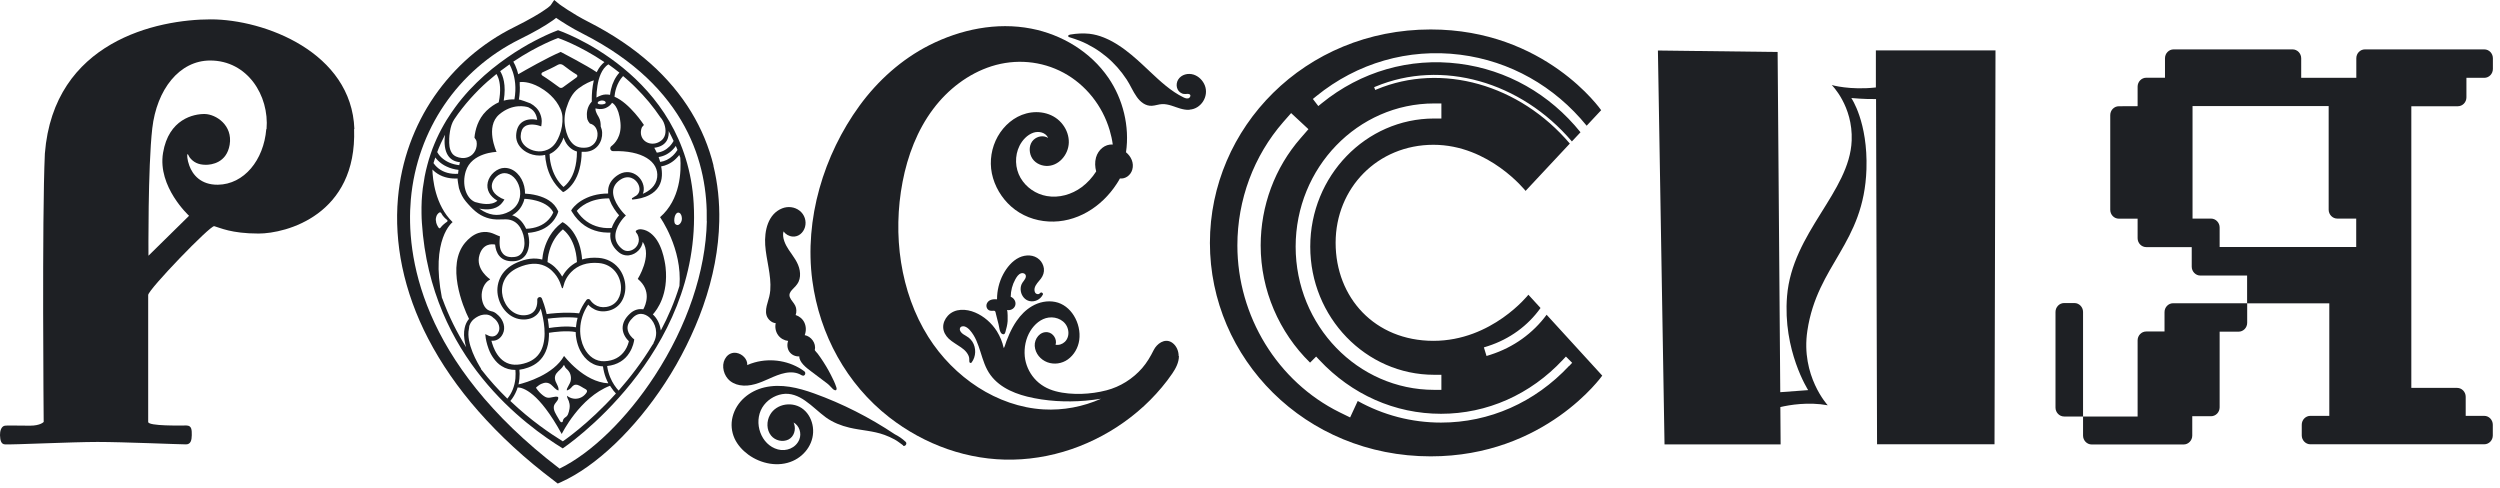
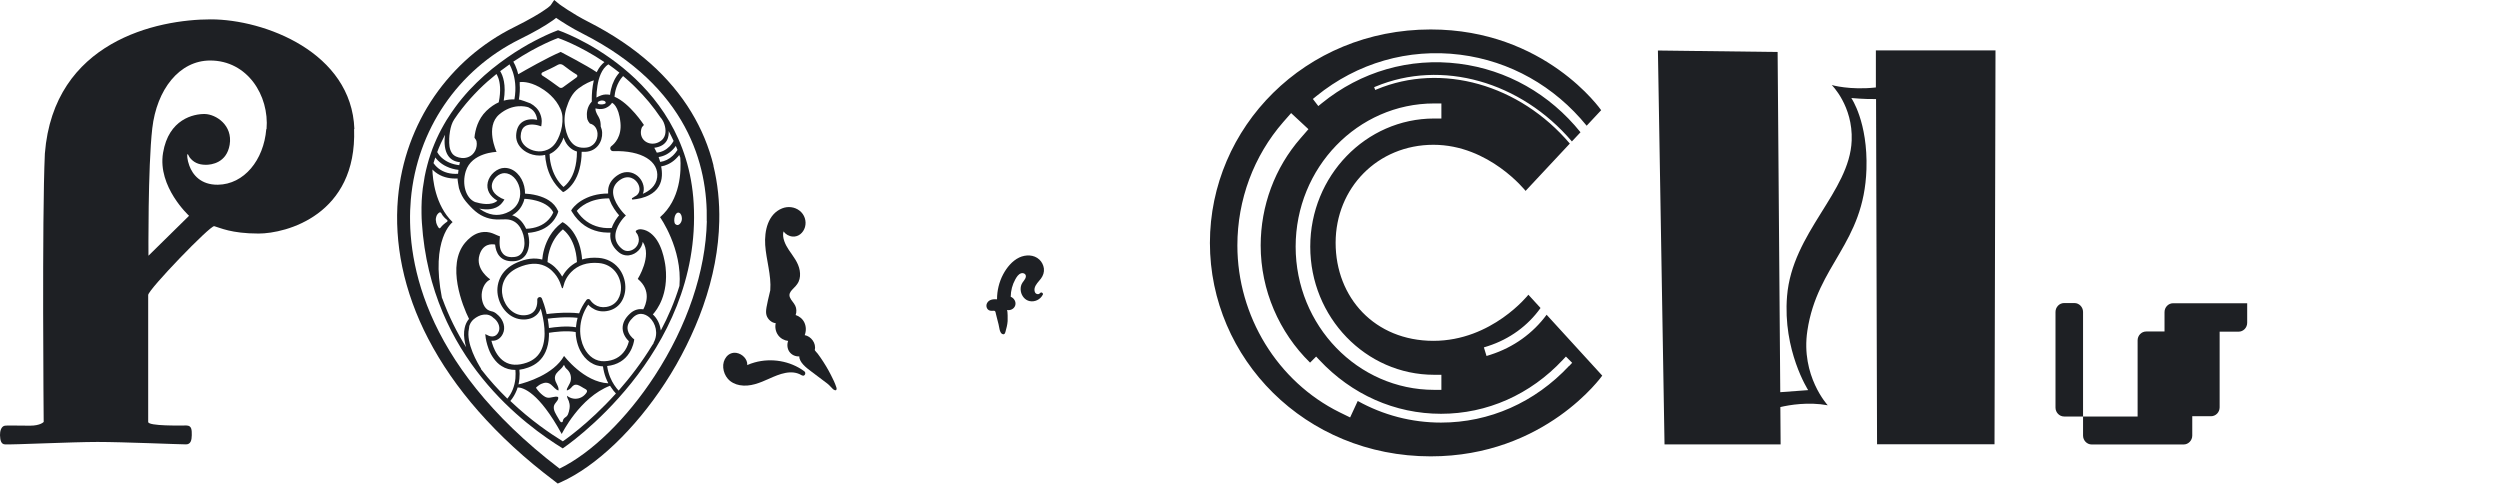
<svg xmlns="http://www.w3.org/2000/svg" width="200" height="39" viewBox="0 0 200 39" fill="none">
  <path d="M150.07 4.048V6.996C147.996 7.228 146.539 6.802 146.539 6.802C146.539 6.802 148.243 8.47 148.134 11.246C147.974 15.362 143.378 18.595 142.964 23.698C142.609 28.038 144.654 31.21 144.654 31.21L142.421 31.375L142.21 4.16L132.633 4.041L133.162 35.55H142.45L142.428 32.565C143.16 32.393 144.661 32.138 146.22 32.422C146.22 32.422 144.045 30.073 144.589 26.459C145.386 21.154 149.12 19.507 149.316 13.544C149.439 9.757 148.105 7.842 148.105 7.842C148.105 7.842 149.214 7.947 150.084 7.924L150.164 35.543H159.561L159.64 4.033H150.063L150.07 4.048Z" fill="#1E2024" />
-   <path d="M95.155 8.785C94.655 8.815 94.176 8.598 93.712 8.448C93.473 8.373 93.227 8.321 92.98 8.328C92.705 8.336 92.436 8.448 92.153 8.463C91.646 8.493 91.225 8.156 90.943 7.752C90.631 7.318 90.428 6.809 90.138 6.368C89.913 6.024 89.659 5.694 89.384 5.38C89.108 5.073 88.811 4.781 88.492 4.52C88.173 4.258 87.84 4.018 87.484 3.809C87.129 3.599 86.766 3.412 86.382 3.262C86.107 3.15 85.831 3.068 85.556 2.978C85.527 2.971 85.498 2.956 85.476 2.933C85.382 2.828 85.577 2.769 85.643 2.761C86.136 2.679 86.643 2.649 87.144 2.701C87.542 2.746 87.934 2.851 88.304 3.001C88.354 3.023 88.412 3.045 88.463 3.068C88.833 3.225 89.188 3.427 89.529 3.652C89.877 3.876 90.203 4.13 90.522 4.392C90.841 4.654 91.146 4.931 91.45 5.215C91.639 5.388 91.82 5.567 92.008 5.739C92.821 6.502 93.676 7.303 94.677 7.789C94.814 7.857 95.003 7.932 95.141 7.827C95.235 7.752 95.286 7.602 95.148 7.535C95.054 7.49 94.923 7.52 94.822 7.52C94.727 7.52 94.633 7.513 94.546 7.468C94.126 7.288 94.024 6.757 94.249 6.375C94.51 5.949 95.054 5.829 95.496 5.971C95.902 6.106 96.228 6.435 96.388 6.839C96.729 7.722 96.069 8.717 95.17 8.77" fill="#1E2024" />
  <path d="M64.145 30.028C63.326 29.519 62.34 29.931 61.542 30.29C60.788 30.627 60.012 30.963 59.178 30.814C58.83 30.754 58.468 30.582 58.229 30.305C58.018 30.058 57.888 29.751 57.859 29.422C57.794 28.778 58.243 28.127 58.917 28.232C59.381 28.307 59.816 28.733 59.78 29.205C59.969 29.123 60.164 29.048 60.367 28.995C61.709 28.621 63.21 28.868 64.341 29.699C64.529 29.841 64.362 30.155 64.159 30.028" fill="#1E2024" />
-   <path d="M66.61 31.106C66.69 31.18 66.908 31.323 66.929 31.113C66.929 31.061 66.922 31.016 66.9 30.963C66.792 30.627 66.632 30.312 66.473 29.998C66.349 29.759 66.226 29.527 66.088 29.302C65.951 29.07 65.798 28.838 65.646 28.614C65.566 28.509 65.494 28.397 65.414 28.292C65.385 28.255 65.168 28.03 65.182 27.993C65.312 27.462 64.885 26.9 64.377 26.811C64.501 26.489 64.5 26.122 64.348 25.8C64.21 25.509 63.949 25.299 63.652 25.202C63.739 24.97 63.725 24.671 63.623 24.461C63.507 24.214 63.29 24.034 63.188 23.78C63.094 23.533 63.224 23.331 63.391 23.159C63.572 22.972 63.768 22.792 63.884 22.545C64.015 22.261 64.029 21.947 63.978 21.64C63.87 20.997 63.449 20.51 63.101 19.986C62.84 19.597 62.543 19.006 62.681 18.512C62.847 18.744 63.116 18.901 63.413 18.924C63.884 18.961 64.268 18.617 64.399 18.168C64.537 17.682 64.363 17.165 63.971 16.858C63.572 16.544 63.029 16.484 62.565 16.672C61.434 17.128 61.144 18.467 61.216 19.597C61.296 20.809 61.716 21.999 61.622 23.226C61.593 23.57 61.506 23.892 61.404 24.221C61.31 24.536 61.223 24.902 61.325 25.232C61.426 25.553 61.738 25.83 62.057 25.853C61.984 26.182 62.05 26.541 62.253 26.818C62.449 27.08 62.739 27.237 63.05 27.274C62.949 27.559 62.978 27.895 63.152 28.142C63.34 28.404 63.645 28.532 63.942 28.509C63.942 29.003 64.537 29.444 64.877 29.699C65.175 29.923 65.465 30.14 65.762 30.365C65.907 30.477 66.052 30.582 66.197 30.694C66.364 30.821 66.465 30.971 66.618 31.106" fill="#1E2024" />
-   <path d="M72.258 35.633C72.026 35.468 71.809 35.288 71.562 35.154C71.308 35.011 71.04 34.899 70.765 34.794C69.851 34.458 68.887 34.435 67.951 34.211C67.284 34.054 66.639 33.799 66.074 33.395C65.501 32.976 65.001 32.46 64.413 32.056C63.87 31.674 63.239 31.412 62.564 31.532C61.926 31.644 61.325 32.033 60.977 32.61C60.259 33.822 60.875 35.595 62.231 35.954C62.898 36.134 63.659 35.85 63.942 35.169C64.152 34.66 63.942 34.046 63.485 33.799C63.5 33.837 63.522 33.874 63.529 33.912C63.688 34.368 63.522 34.937 63.079 35.161C62.615 35.393 62.013 35.251 61.687 34.847C61.31 34.383 61.317 33.695 61.6 33.193C61.854 32.729 62.332 32.445 62.833 32.37C63.347 32.295 63.877 32.422 64.283 32.759C64.703 33.103 64.957 33.627 65.03 34.166C65.189 35.348 64.457 36.418 63.427 36.875C62.274 37.391 60.875 37.107 59.867 36.373C59.41 36.037 59.005 35.603 58.765 35.079C58.519 34.533 58.461 33.934 58.606 33.35C58.917 32.108 59.976 31.27 61.151 30.993C62.492 30.679 63.855 31.016 65.124 31.472C67.393 32.288 69.568 33.395 71.584 34.742C71.896 34.899 72.186 35.094 72.454 35.348C72.606 35.49 72.403 35.767 72.229 35.648" fill="#1E2024" />
-   <path d="M94.314 28.487C94.314 28.995 94.06 29.474 93.785 29.878C93.524 30.26 93.241 30.634 92.944 30.986C92.356 31.689 91.704 32.348 91.008 32.931C89.608 34.114 88.028 35.049 86.338 35.707C84.649 36.366 82.844 36.733 81.038 36.77C79.269 36.807 77.493 36.516 75.811 35.932C74.129 35.348 72.548 34.48 71.134 33.38C67.741 30.731 65.566 26.788 64.986 22.441C64.333 17.524 65.9 12.391 68.756 8.463C70.228 6.443 72.128 4.744 74.332 3.622C76.84 2.35 79.733 1.751 82.503 2.29C84.932 2.761 87.237 4.13 88.673 6.226C89.84 7.924 90.384 10.117 90.08 12.182C90.486 12.511 90.74 13.042 90.58 13.581C90.449 14.03 90.022 14.329 89.594 14.277C89.514 14.427 89.427 14.569 89.333 14.711C88.122 16.574 86.092 17.846 83.88 17.719C82.793 17.659 81.727 17.263 80.893 16.522C80.125 15.841 79.559 14.898 79.349 13.873C79.146 12.863 79.32 11.808 79.82 10.917C80.321 10.034 81.133 9.331 82.104 9.076C83.156 8.8 84.352 9.062 85.033 9.982C85.338 10.386 85.519 10.895 85.505 11.411C85.49 11.898 85.287 12.376 84.954 12.728C84.627 13.08 84.171 13.297 83.692 13.274C83.206 13.252 82.721 12.997 82.503 12.534C82.3 12.1 82.329 11.523 82.684 11.187C82.996 10.887 83.489 10.805 83.852 11.037C83.656 10.588 83.097 10.468 82.662 10.618C82.177 10.79 81.792 11.202 81.56 11.665C81.162 12.466 81.198 13.454 81.64 14.225C82.09 15.003 82.88 15.534 83.743 15.684C84.714 15.856 85.737 15.564 86.534 14.973C86.991 14.636 87.382 14.202 87.694 13.716C87.6 13.357 87.578 12.975 87.68 12.601C87.854 11.987 88.39 11.516 89.021 11.561C88.97 11.172 88.883 10.79 88.775 10.423C88.195 8.455 86.861 6.779 85.091 5.822C83.315 4.864 81.241 4.692 79.327 5.298C77.471 5.889 75.833 7.146 74.651 8.725C73.382 10.416 72.606 12.459 72.207 14.546C71.801 16.657 71.751 18.856 72.084 20.982C72.418 23.099 73.128 25.149 74.266 26.953C75.289 28.576 76.659 29.961 78.247 30.986C79.82 31.996 81.626 32.647 83.489 32.752C85.055 32.842 86.643 32.542 88.086 31.899C87.665 31.966 87.252 32.018 86.824 32.056C85.28 32.183 83.685 32.101 82.169 31.727C80.908 31.412 79.617 30.806 78.972 29.572C78.66 28.98 78.508 28.314 78.283 27.686C78.174 27.379 78.051 27.08 77.884 26.811C77.718 26.549 77.471 26.204 77.167 26.115C77.022 26.07 76.819 26.115 76.79 26.294C76.761 26.481 76.92 26.638 77.058 26.736C77.203 26.833 77.362 26.908 77.507 27.02C77.616 27.11 77.71 27.215 77.79 27.334C78.109 27.836 78.087 28.524 77.732 28.995C77.696 29.04 77.638 29.048 77.594 29.018C77.544 28.988 77.544 28.913 77.544 28.861C77.544 28.726 77.544 28.599 77.486 28.464C77.449 28.367 77.391 28.285 77.333 28.202C77.21 28.038 77.051 27.903 76.884 27.791C76.558 27.559 76.195 27.372 75.898 27.095C75.651 26.855 75.47 26.549 75.456 26.197C75.441 25.845 75.6 25.509 75.825 25.262C76.391 24.648 77.304 24.7 78.008 25C78.718 25.299 79.327 25.838 79.748 26.496C79.878 26.706 79.987 26.923 80.081 27.147C80.125 27.259 80.168 27.379 80.205 27.491C80.241 27.611 80.255 27.738 80.306 27.851C80.4 27.686 80.444 27.469 80.516 27.289C80.589 27.095 80.669 26.908 80.748 26.721C80.915 26.354 81.104 25.995 81.336 25.666C81.662 25.194 82.068 24.783 82.554 24.498C83.112 24.169 83.779 24.027 84.417 24.154C85.048 24.281 85.57 24.7 85.911 25.254C86.266 25.83 86.433 26.534 86.338 27.215C86.251 27.828 85.925 28.397 85.425 28.756C84.954 29.093 84.33 29.183 83.786 28.98C83.25 28.778 82.822 28.292 82.778 27.678C82.742 27.095 83.206 26.496 83.815 26.578C84.258 26.638 84.584 27.147 84.446 27.581C84.714 27.626 84.99 27.536 85.193 27.342C85.454 27.087 85.526 26.698 85.439 26.354C85.273 25.658 84.548 25.314 83.895 25.404C83.279 25.486 82.757 25.942 82.43 26.474C82.061 27.072 81.916 27.806 81.981 28.509C82.046 29.16 82.322 29.781 82.742 30.267C83.199 30.799 83.801 31.128 84.453 31.3C85.128 31.48 85.831 31.525 86.52 31.51C87.194 31.487 87.868 31.397 88.521 31.225C89.616 30.941 90.616 30.312 91.37 29.452C91.754 29.01 92.037 28.524 92.298 28C92.552 27.499 93.154 27.057 93.705 27.372C93.741 27.394 93.777 27.417 93.806 27.439C94.118 27.671 94.292 28.082 94.292 28.479" fill="#1E2024" />
+   <path d="M66.61 31.106C66.69 31.18 66.908 31.323 66.929 31.113C66.929 31.061 66.922 31.016 66.9 30.963C66.792 30.627 66.632 30.312 66.473 29.998C66.349 29.759 66.226 29.527 66.088 29.302C65.951 29.07 65.798 28.838 65.646 28.614C65.566 28.509 65.494 28.397 65.414 28.292C65.385 28.255 65.168 28.03 65.182 27.993C65.312 27.462 64.885 26.9 64.377 26.811C64.501 26.489 64.5 26.122 64.348 25.8C64.21 25.509 63.949 25.299 63.652 25.202C63.739 24.97 63.725 24.671 63.623 24.461C63.507 24.214 63.29 24.034 63.188 23.78C63.094 23.533 63.224 23.331 63.391 23.159C63.572 22.972 63.768 22.792 63.884 22.545C64.015 22.261 64.029 21.947 63.978 21.64C63.87 20.997 63.449 20.51 63.101 19.986C62.84 19.597 62.543 19.006 62.681 18.512C62.847 18.744 63.116 18.901 63.413 18.924C63.884 18.961 64.268 18.617 64.399 18.168C64.537 17.682 64.363 17.165 63.971 16.858C63.572 16.544 63.029 16.484 62.565 16.672C61.434 17.128 61.144 18.467 61.216 19.597C61.296 20.809 61.716 21.999 61.622 23.226C61.31 24.536 61.223 24.902 61.325 25.232C61.426 25.553 61.738 25.83 62.057 25.853C61.984 26.182 62.05 26.541 62.253 26.818C62.449 27.08 62.739 27.237 63.05 27.274C62.949 27.559 62.978 27.895 63.152 28.142C63.34 28.404 63.645 28.532 63.942 28.509C63.942 29.003 64.537 29.444 64.877 29.699C65.175 29.923 65.465 30.14 65.762 30.365C65.907 30.477 66.052 30.582 66.197 30.694C66.364 30.821 66.465 30.971 66.618 31.106" fill="#1E2024" />
  <path d="M83.416 23.585C83.221 23.974 82.771 24.177 82.365 24.087C82.003 24.012 81.734 23.683 81.669 23.316C81.633 23.122 81.647 22.927 81.727 22.74C81.814 22.53 82.039 22.366 82.068 22.134C82.097 21.909 81.865 21.812 81.691 21.864C81.466 21.932 81.328 22.164 81.22 22.358C80.987 22.777 80.864 23.256 80.857 23.743C81.118 23.84 81.307 24.139 81.22 24.431C81.132 24.715 80.828 24.858 80.56 24.798C80.596 24.805 80.611 25.187 80.611 25.232C80.618 25.381 80.611 25.538 80.611 25.688C80.589 25.987 80.516 26.264 80.436 26.549C80.415 26.616 80.393 26.698 80.328 26.728C80.277 26.758 80.204 26.736 80.154 26.706C79.965 26.578 79.936 26.16 79.885 25.95C79.842 25.77 79.799 25.591 79.748 25.411C79.726 25.314 79.697 25.217 79.675 25.119C79.661 25.059 79.646 24.932 79.596 24.887C79.545 24.843 79.458 24.865 79.4 24.865C79.334 24.865 79.262 24.865 79.197 24.85C78.936 24.783 78.841 24.461 78.972 24.236C79.131 23.952 79.472 23.922 79.762 23.945C79.762 23.249 79.929 22.56 80.248 21.954C80.538 21.408 80.973 20.869 81.539 20.6C82.053 20.36 82.713 20.353 83.155 20.772C83.344 20.951 83.474 21.206 83.511 21.475C83.547 21.775 83.453 22.044 83.279 22.283C83.097 22.53 82.822 22.762 82.764 23.084C82.742 23.219 82.764 23.406 82.887 23.488C82.974 23.548 83.119 23.555 83.184 23.466C83.199 23.443 83.221 23.428 83.25 23.413C83.337 23.354 83.482 23.466 83.424 23.585" fill="#1E2024" />
  <path d="M21.302 10.334C21.099 12.81 19.526 14.748 17.43 14.778C16.053 14.793 15.408 13.97 15.146 13.252C14.973 12.788 14.944 12.354 15.009 12.332C15.045 12.316 15.11 12.511 15.161 12.578C15.458 12.967 15.843 13.184 16.473 13.184C16.923 13.184 18.127 13.027 18.373 11.583C18.634 10.019 17.278 9.136 16.379 9.121C15.509 9.106 13.493 9.518 13.044 12.227C12.587 14.943 15.125 17.263 15.125 17.263L11.877 20.458C11.877 20.458 11.826 13.379 12.181 10.274C12.536 7.168 14.342 4.841 16.814 4.841C19.794 4.841 21.549 7.64 21.324 10.326M28.35 10.326C28.132 4.175 21.143 1.549 16.865 1.549C12.587 1.549 4.293 3.292 3.589 12.287C3.35 17.509 3.495 33.755 3.495 33.755C3.495 33.755 3.241 34.054 2.4 34.054C1.385 34.054 0.551 34.024 0.392 34.054C0.087 34.106 -0.007 34.503 0 34.817C0.015 35.258 0.102 35.535 0.392 35.55C0.986 35.588 5.764 35.356 7.802 35.356C9.839 35.356 14.32 35.55 14.878 35.55C15.27 35.55 15.335 35.199 15.342 34.817C15.342 34.413 15.357 34.039 14.907 34.039C14.458 34.039 11.855 34.099 11.855 33.755C11.855 33.291 11.855 24.027 11.855 23.6C11.855 23.174 16.829 18.011 17.14 18.093C17.59 18.213 18.489 18.684 20.686 18.684C22.883 18.684 28.567 17.203 28.328 10.319" fill="#1E2024" />
  <path d="M173.851 24.259C173.474 24.259 173.162 24.573 173.162 24.97V26.519H171.698C171.321 26.519 171.009 26.833 171.009 27.23V33.32H166.644V24.955C166.644 24.566 166.332 24.244 165.955 24.244H165.129C164.752 24.244 164.44 24.566 164.44 24.955V32.61C164.44 32.999 164.752 33.32 165.129 33.32H166.644V34.847C166.644 35.236 166.956 35.558 167.333 35.558H174.692C175.069 35.558 175.381 35.236 175.381 34.847V33.298H176.882C177.259 33.298 177.571 32.984 177.571 32.587V26.534H179.086C179.463 26.534 179.775 26.219 179.775 25.823V24.259H173.851Z" fill="#1E2024" />
-   <path d="M188.497 19.762H177.571V18.198C177.571 17.809 177.259 17.487 176.882 17.487H175.403V8.485H186.293V16.776C186.293 17.165 186.605 17.487 186.982 17.487H188.497V19.762ZM192.906 8.5H196.625C197.002 8.5 197.314 8.186 197.314 7.789V6.226H198.742C199.126 6.226 199.431 5.904 199.431 5.515V4.662C199.431 4.273 199.126 3.951 198.742 3.951H189.193C188.816 3.951 188.505 4.265 188.505 4.662V6.226H184.096V4.662C184.096 4.273 183.784 3.951 183.407 3.951H173.888C173.511 3.951 173.199 4.265 173.199 4.662V6.218H171.698C171.321 6.218 171.009 6.54 171.009 6.929V8.493H171.024L169.508 8.5C169.131 8.5 168.82 8.815 168.82 9.211V16.784C168.82 17.173 169.124 17.494 169.508 17.494H171.009V19.058C171.009 19.448 171.321 19.769 171.698 19.769H175.338V21.333C175.338 21.722 175.649 22.044 176.027 22.044H179.768V24.266H186.344V33.268H184.829C184.452 33.268 184.14 33.582 184.14 33.979V34.832C184.14 35.221 184.452 35.543 184.829 35.543H198.735C199.119 35.543 199.424 35.228 199.424 34.832V33.979C199.424 33.59 199.119 33.268 198.735 33.268H197.256V31.742C197.256 31.345 196.944 31.031 196.567 31.031H192.906V8.5Z" fill="#1E2024" />
  <path d="M56.547 17.697C56.46 21.685 54.98 26.077 52.378 30.066C50.152 33.485 47.317 36.246 44.765 37.488C33.519 28.906 32.482 20.323 32.867 15.953C33.36 10.393 36.622 5.597 41.589 3.135C42.713 2.582 43.59 2.08 44.192 1.654C44.315 1.571 44.409 1.497 44.489 1.429C44.91 1.714 45.693 2.23 46.635 2.701C55.002 6.951 56.641 13.2 56.539 17.689M57.083 13.252C56.713 11.74 56.112 10.304 55.307 8.972C54.886 8.276 54.401 7.602 53.864 6.959C53.313 6.3 52.697 5.664 52.03 5.073C51.348 4.467 50.587 3.876 49.775 3.33C48.941 2.769 48.035 2.237 47.078 1.751C45.765 1.085 44.75 0.337 44.75 0.337L44.337 0L44.054 0.419C44.054 0.419 43.938 0.554 43.554 0.808C43.169 1.078 42.43 1.526 41.139 2.17C39.849 2.806 38.653 3.607 37.572 4.542C36.499 5.477 35.549 6.54 34.745 7.707C33.932 8.882 33.28 10.169 32.787 11.523C32.287 12.908 31.968 14.359 31.837 15.848C31.678 17.644 31.794 19.5 32.178 21.348C32.584 23.286 33.28 25.224 34.259 27.102C35.288 29.085 36.637 31.038 38.268 32.894C39.117 33.859 40.052 34.817 41.052 35.737C42.082 36.688 43.206 37.615 44.388 38.506L44.62 38.685L44.888 38.566C47.679 37.309 50.79 34.346 53.204 30.642C53.828 29.691 54.393 28.696 54.894 27.686C55.416 26.638 55.872 25.568 56.249 24.498C57.061 22.186 57.496 19.904 57.54 17.704C57.576 16.163 57.417 14.659 57.069 13.244" fill="#1E2024" />
  <path d="M52.885 9.443C52.957 9.548 53.037 9.653 53.087 9.772C53.087 9.78 53.095 9.787 53.095 9.795C53.261 10.184 53.334 10.723 53.059 11.082C53.015 11.142 52.964 11.194 52.906 11.239C52.638 11.456 52.29 11.546 51.956 11.463C51.659 11.389 51.405 11.179 51.311 10.872C51.26 10.715 51.26 10.551 51.289 10.393C51.304 10.319 51.326 10.236 51.362 10.169C51.376 10.154 51.514 9.997 51.514 9.997C51.514 9.997 50.39 8.261 49.158 7.737C49.187 7.393 49.317 6.652 49.847 6.083C49.854 6.076 50.325 6.502 50.369 6.54C50.55 6.704 50.724 6.869 50.891 7.041C51.246 7.393 51.587 7.767 51.913 8.156C52.246 8.56 52.566 8.987 52.863 9.428M53.892 11.269C53.834 11.374 53.726 11.546 53.566 11.71C53.276 12.002 52.935 12.174 52.544 12.212C52.435 11.972 52.341 11.823 52.341 11.823C53.457 11.681 53.523 10.865 53.493 10.483C53.631 10.738 53.762 11 53.885 11.269M54.197 11.995C54.139 12.092 54.008 12.279 53.82 12.459C53.523 12.736 53.189 12.9 52.819 12.953C52.776 12.818 52.732 12.683 52.689 12.563C53.124 12.496 53.508 12.294 53.827 11.965C53.921 11.867 54.001 11.77 54.066 11.673C54.11 11.778 54.153 11.883 54.197 11.987M54.422 12.586C54.509 13.708 54.436 15.961 52.805 17.375C52.805 17.375 54.603 19.896 54.356 22.875C53.965 24.154 53.45 25.344 52.863 26.444C52.863 26.414 52.863 26.384 52.848 26.354C52.783 25.89 52.558 25.456 52.232 25.157C52.232 25.157 52.232 25.157 52.225 25.157C52.573 24.775 53.479 23.57 53.247 21.386C53.225 21.213 53.203 21.041 53.167 20.877C53.117 20.607 53.044 20.331 52.957 20.069C52.855 19.769 52.725 19.477 52.551 19.208C52.268 18.782 51.855 18.415 51.34 18.348C51.21 18.333 51.072 18.34 50.956 18.407C50.898 18.437 50.847 18.467 50.862 18.535C50.883 18.61 50.963 18.684 50.999 18.752C51.065 18.879 51.101 19.014 51.108 19.156C51.115 19.395 51.021 19.627 50.862 19.792C50.601 20.069 50.129 20.211 49.781 19.926C49.433 19.649 49.245 19.32 49.23 18.954C49.187 18.145 49.926 17.382 49.934 17.375L50.071 17.24L49.934 17.105C49.934 17.105 48.977 16.14 49.049 15.265C49.078 14.921 49.259 14.636 49.593 14.397C50.086 14.053 50.477 14.195 50.666 14.307C50.978 14.494 51.188 14.868 51.159 15.197C51.137 15.444 50.992 15.631 50.738 15.744C50.68 15.789 50.622 15.826 50.55 15.856L50.579 15.968C51.057 15.923 51.536 15.826 51.964 15.594C52.261 15.437 52.529 15.212 52.703 14.913C52.855 14.659 52.935 14.367 52.95 14.068C52.964 13.813 52.943 13.559 52.892 13.312C53.08 13.282 53.254 13.229 53.428 13.147C53.653 13.042 53.871 12.9 54.059 12.713C54.175 12.601 54.269 12.496 54.342 12.399C54.364 12.459 54.385 12.518 54.407 12.578M54.037 17.944C53.907 17.816 53.929 17.532 53.979 17.33C54.03 17.128 54.175 16.956 54.335 17.023C54.487 17.083 54.552 17.3 54.552 17.502C54.552 17.824 54.255 18.153 54.045 17.936M52.297 27.439C52.297 27.439 52.261 27.491 52.246 27.521C52.232 27.544 52.218 27.566 52.196 27.589C51.347 28.988 50.405 30.208 49.491 31.248C49.397 31.15 49.267 30.993 49.129 30.784C48.919 30.462 48.665 29.953 48.571 29.28C48.969 29.242 49.332 29.123 49.636 28.936C49.919 28.764 50.158 28.532 50.34 28.24C50.659 27.753 50.717 27.282 50.724 27.259L50.738 27.147L50.651 27.08C50.651 27.08 50.224 26.743 50.202 26.272C50.187 25.972 50.347 25.673 50.659 25.381C51.253 24.828 51.811 25.269 51.971 25.411C52.45 25.853 52.696 26.691 52.283 27.424M45.018 35.303C44.032 34.69 42.466 33.642 40.827 32.078C41.044 31.824 41.211 31.532 41.335 31.218C41.364 31.143 41.393 31.068 41.414 30.993C41.849 31.001 43.104 31.367 44.938 34.72C44.938 34.72 46.366 31.794 48.803 30.859C48.824 30.896 48.853 30.933 48.875 30.971C49.027 31.203 49.172 31.375 49.274 31.48C47.033 33.964 45.018 35.311 45.018 35.311M38.485 29.497C38.224 29.085 37.26 27.462 37.514 26.302C37.514 26.279 37.528 26.249 37.528 26.227V26.212C37.535 25.957 37.717 25.688 37.898 25.538C38.115 25.359 38.398 25.202 38.681 25.172C38.993 25.134 39.254 25.209 39.478 25.434C39.529 25.464 39.573 25.509 39.616 25.546C39.921 25.845 40.029 26.257 39.885 26.556C39.776 26.781 39.631 26.893 39.428 26.915C39.268 26.93 39.138 26.87 39.123 26.87L38.819 26.728L38.862 27.072C38.862 27.072 38.92 27.462 39.094 27.925C39.196 28.195 39.326 28.442 39.478 28.651C39.667 28.921 39.885 29.138 40.131 29.287C40.457 29.497 40.827 29.594 41.233 29.594C41.248 29.759 41.255 29.998 41.233 30.275C41.168 30.911 40.95 31.45 40.588 31.891C39.877 31.195 39.159 30.41 38.471 29.519M34.86 17.629C34.86 17.382 34.925 17.158 35.135 17.008C35.186 16.971 35.259 16.986 35.295 17.046C35.418 17.3 35.636 17.494 35.766 17.592C35.817 17.629 35.81 17.704 35.766 17.741C35.629 17.831 35.382 18.018 35.23 18.228C35.193 18.273 35.135 18.273 35.099 18.228C35.012 18.108 34.874 17.884 34.874 17.629M35.36 23.862C34.418 19.103 36.209 17.771 36.209 17.771C34.802 16.402 34.613 14.314 34.592 13.559C34.657 13.633 34.737 13.701 34.831 13.776C35.063 13.955 35.324 14.09 35.614 14.172C35.868 14.247 36.143 14.284 36.441 14.284C36.498 14.284 36.556 14.284 36.614 14.284C36.578 14.284 36.702 14.988 36.716 15.048C36.774 15.265 36.861 15.459 36.962 15.661C37.129 15.983 37.383 16.26 37.63 16.522C37.876 16.784 38.152 17.031 38.471 17.21C38.768 17.375 39.087 17.487 39.42 17.532C39.769 17.584 40.117 17.539 40.472 17.547C40.972 17.554 41.364 17.786 41.625 18.22C41.842 18.579 41.958 19.021 41.958 19.448C41.958 19.754 41.871 20.473 41.182 20.555C40.755 20.607 40.435 20.525 40.24 20.3C39.906 19.926 39.957 19.38 39.993 18.909C39.993 18.924 39.587 18.744 39.558 18.729C39.442 18.677 39.319 18.632 39.196 18.602C38.884 18.527 38.558 18.542 38.253 18.647C37.84 18.789 37.485 19.088 37.202 19.425C35.708 21.221 36.999 24.476 37.521 25.509C37.347 25.718 37.231 25.957 37.173 26.242C37.093 26.593 37.108 27.005 37.209 27.469C37.231 27.566 37.26 27.671 37.289 27.776C36.564 26.616 35.904 25.314 35.382 23.87M34.824 12.601C34.882 12.676 34.954 12.765 35.041 12.848C35.237 13.042 35.469 13.207 35.737 13.327C36.02 13.461 36.332 13.551 36.68 13.589C36.665 13.686 36.651 13.791 36.644 13.903C36.027 13.94 35.505 13.798 35.092 13.484C34.882 13.319 34.744 13.147 34.679 13.05C34.729 12.9 34.773 12.743 34.824 12.593M35.599 10.79C35.513 11.493 35.592 12.04 35.824 12.414C36.035 12.751 36.361 12.938 36.796 12.975C36.781 13.042 36.76 13.125 36.738 13.214C36.151 13.147 35.665 12.93 35.302 12.586C35.135 12.429 35.034 12.272 34.976 12.167C35.157 11.688 35.367 11.232 35.592 10.797M35.933 11.149C35.94 10.947 35.962 10.723 35.998 10.506C36.056 10.162 36.158 9.817 36.339 9.548C36.535 9.249 36.745 8.964 36.962 8.687C37.383 8.149 37.84 7.64 38.318 7.161C38.761 6.719 39.232 6.308 39.718 5.919C39.769 6.001 39.819 6.113 39.87 6.248C39.993 6.6 40.095 7.221 39.899 8.186C39.573 8.328 39.239 8.553 38.906 8.874C38.224 9.54 38.014 10.408 37.956 11.007C37.956 11.03 38.043 11.134 38.057 11.157C38.086 11.209 38.108 11.246 38.123 11.306C38.144 11.434 38.152 11.561 38.13 11.688C38.094 11.942 37.978 12.182 37.796 12.354C37.564 12.571 37.245 12.668 36.934 12.638C36.629 12.608 36.303 12.496 36.136 12.219C35.94 11.912 35.926 11.508 35.94 11.157M40.762 5.148C40.842 5.29 40.936 5.5 41.023 5.754C41.182 6.233 41.327 6.996 41.153 7.954C40.892 7.939 40.602 7.969 40.298 8.051C40.508 6.772 40.233 6.046 40.015 5.694C40.269 5.5 40.515 5.32 40.762 5.148ZM44.655 3.045C44.655 3.045 46.33 3.607 48.353 4.968C48.128 5.148 47.932 5.388 47.78 5.694C47.766 5.724 47.751 5.747 47.737 5.777C46.975 5.253 44.858 4.153 44.858 4.153C43.764 4.617 42.002 5.627 41.458 5.941C41.429 5.829 41.4 5.717 41.364 5.605C41.269 5.32 41.16 5.096 41.066 4.931C43.031 3.614 44.655 3.038 44.655 3.038M47.816 8.246C47.816 8.246 47.816 8.186 47.838 8.164C47.853 8.141 47.882 8.126 47.904 8.111C48.02 8.044 48.172 8.021 48.302 8.059C48.353 8.074 48.404 8.096 48.433 8.141C48.455 8.179 48.462 8.209 48.455 8.231C48.433 8.321 48.259 8.343 48.186 8.351C48.099 8.358 48.02 8.351 47.932 8.336C47.882 8.321 47.831 8.298 47.816 8.253M46.142 6.181L45.025 6.989C44.938 7.049 44.829 7.049 44.742 6.989C44.452 6.772 43.771 6.278 43.379 6.039C43.285 5.979 43.299 5.837 43.394 5.792C43.727 5.642 44.315 5.365 44.626 5.186C44.764 5.103 44.938 5.118 45.069 5.223C45.351 5.447 45.83 5.792 46.127 5.964C46.207 6.009 46.214 6.128 46.134 6.181M46.156 12.122C46.156 13.274 45.859 13.993 45.591 14.397C45.395 14.696 45.192 14.876 45.076 14.958C44.59 14.502 44.257 13.91 44.083 13.2C43.988 12.818 43.967 12.496 43.967 12.324C44.068 12.279 44.169 12.219 44.257 12.159C44.445 12.025 44.619 11.86 44.757 11.658C44.887 11.463 45.003 11.246 45.083 11C45.097 11.044 45.112 11.089 45.134 11.127C45.235 11.389 45.373 11.598 45.547 11.763C45.721 11.935 45.924 12.055 46.156 12.122ZM47.345 8.126C46.939 8.553 46.925 9.084 46.961 9.398C46.968 9.451 46.975 9.503 46.99 9.548C47.033 9.675 47.106 9.787 47.193 9.885C47.606 9.982 47.78 10.349 47.802 10.685C47.831 11.217 47.505 11.778 46.823 11.815C46.388 11.845 46.055 11.733 45.808 11.486C45.482 11.164 45.315 10.693 45.228 10.244C45.119 9.72 45.148 9.166 45.308 8.65C45.496 8.051 45.765 7.46 46.272 7.079C46.801 6.682 47.258 6.502 47.505 6.428C47.476 6.562 47.447 6.697 47.425 6.839C47.338 7.385 47.338 7.879 47.345 8.119M41.581 6.704C41.581 6.66 41.581 6.615 41.574 6.57C41.886 6.532 42.574 6.555 43.524 7.198C43.894 7.453 44.227 7.76 44.496 8.126C44.749 8.485 44.974 8.912 44.996 9.361C45.025 9.862 44.938 10.356 44.757 10.828C44.605 11.217 44.401 11.591 44.061 11.83C43.437 12.264 42.719 12.129 42.284 11.875C41.871 11.643 41.639 11.269 41.654 10.887C41.668 10.521 41.777 10.259 41.98 10.117C42.393 9.817 43.082 10.042 43.089 10.042L43.299 10.109L43.328 9.885C43.365 9.623 43.314 9.338 43.212 9.099C43.067 8.732 42.763 8.448 42.429 8.268C42.357 8.231 41.516 7.924 41.509 7.969C41.581 7.543 41.61 7.116 41.574 6.704M41.864 16.207C41.9 16.11 41.929 16.013 41.951 15.908C42.132 15.908 42.502 15.946 42.893 16.05C43.372 16.178 43.981 16.439 44.264 16.986C44.22 17.098 44.104 17.345 43.865 17.592C43.444 18.033 42.843 18.273 42.089 18.303C42.045 18.205 41.994 18.108 41.936 18.018C41.69 17.607 41.349 17.33 40.972 17.225C41.393 16.986 41.697 16.634 41.857 16.207M40.059 15.826C39.515 15.541 39.268 15.145 39.362 14.711C39.464 14.255 39.928 13.851 40.356 13.851C40.9 13.851 41.4 14.337 41.567 15.033C41.712 15.654 41.574 16.469 40.74 16.926C40.059 17.293 39.355 17.285 38.652 16.888C38.536 16.821 38.434 16.754 38.34 16.686C38.413 16.701 38.492 16.716 38.572 16.724C38.898 16.769 39.196 16.754 39.449 16.686C39.783 16.597 40.044 16.417 40.225 16.155L40.356 15.961L40.051 15.833L40.059 15.826ZM46.207 25.426C46.149 25.651 46.105 25.875 46.084 26.107C46.084 26.13 46.084 26.16 46.084 26.182C45.337 26.047 44.343 26.174 43.916 26.242C43.901 26.032 43.872 25.823 43.836 25.598C43.836 25.561 43.822 25.531 43.814 25.494C44.227 25.441 45.293 25.321 46.207 25.426ZM43.8 20.959C43.807 20.787 43.836 20.458 43.952 20.061C44.155 19.358 44.517 18.782 45.032 18.348C45.141 18.437 45.322 18.602 45.511 18.864C45.779 19.245 46.105 19.919 46.156 20.966C45.888 21.101 45.641 21.281 45.431 21.505C45.221 21.722 45.076 21.947 44.974 22.126C44.931 22.052 44.887 21.977 44.829 21.894C44.699 21.7 44.554 21.528 44.394 21.378C44.213 21.206 44.01 21.071 43.8 20.966M42.031 25.217C41.102 25.306 40.414 24.543 40.218 23.735C40.029 22.957 40.254 21.939 41.472 21.401C42.277 21.049 42.988 21.004 43.582 21.273C44.039 21.475 44.343 21.834 44.525 22.089C44.721 22.381 44.807 22.62 44.807 22.62L44.953 23.032C44.967 23.069 45.018 23.069 45.032 23.032L45.156 22.613C45.156 22.613 45.286 22.179 45.692 21.767C46.229 21.213 46.968 20.966 47.889 21.041C49.078 21.139 49.651 22.111 49.68 22.972C49.702 23.615 49.404 24.416 48.498 24.558C48.15 24.611 47.831 24.543 47.563 24.356C47.345 24.206 47.236 24.027 47.222 24.012C47.178 23.937 47.091 23.907 47.012 23.93C46.968 23.945 46.932 23.967 46.91 24.005C46.664 24.334 46.468 24.693 46.33 25.067C45.83 25.007 45.235 25 44.547 25.045C44.191 25.067 43.901 25.104 43.734 25.127C43.604 24.551 43.437 24.087 43.357 23.892C43.321 23.795 43.227 23.743 43.133 23.773C43.038 23.795 42.973 23.892 42.98 23.989C43.002 24.334 42.951 25.127 42.031 25.217ZM45.127 28.472C44.285 29.968 42.096 30.604 41.48 30.754C41.509 30.604 41.538 30.455 41.552 30.297C41.581 30.006 41.574 29.759 41.552 29.579C41.777 29.549 42.009 29.497 42.248 29.407C42.908 29.175 43.379 28.748 43.647 28.142C43.807 27.783 43.901 27.357 43.916 26.878C43.916 26.796 43.916 26.713 43.916 26.623C44.307 26.564 45.344 26.421 46.055 26.564C46.055 26.758 46.076 26.945 46.113 27.132C46.171 27.454 46.272 27.761 46.41 28.038C46.613 28.434 46.888 28.764 47.215 28.98C47.389 29.093 47.57 29.183 47.758 29.235C47.918 29.28 48.078 29.302 48.237 29.31C48.281 29.624 48.353 29.923 48.462 30.208C48.52 30.365 48.592 30.514 48.665 30.664C46.7 30.574 45.112 28.457 45.112 28.457M45.511 32.131C45.583 32.31 45.591 32.497 45.562 32.684C45.547 32.767 45.533 32.849 45.511 32.931C45.489 33.006 45.467 33.081 45.438 33.148C45.409 33.216 45.366 33.276 45.308 33.328C45.25 33.373 45.184 33.41 45.134 33.463C45.083 33.515 45.054 33.56 45.039 33.635C45.032 33.695 45.018 33.762 44.953 33.777C44.873 33.799 44.822 33.724 44.786 33.672C44.742 33.597 44.699 33.523 44.655 33.448C44.568 33.298 44.474 33.148 44.401 32.991C44.329 32.842 44.285 32.684 44.307 32.52C44.329 32.363 44.431 32.25 44.525 32.131C44.605 32.033 44.706 31.891 44.641 31.756C44.503 31.712 44.358 31.742 44.22 31.771C44.075 31.801 43.93 31.839 43.785 31.809C43.655 31.787 43.546 31.712 43.444 31.637C43.227 31.472 43.046 31.27 42.893 31.046C42.886 31.031 42.886 31.001 42.901 30.986C43.031 30.881 43.154 30.776 43.307 30.709C43.437 30.649 43.575 30.612 43.713 30.619C43.858 30.627 43.981 30.686 44.09 30.776C44.278 30.926 44.431 31.173 44.677 31.24C44.713 31.061 44.626 30.889 44.554 30.739C44.481 30.597 44.409 30.455 44.394 30.29C44.38 30.14 44.423 29.998 44.51 29.878C44.677 29.646 44.945 29.504 45.076 29.242C45.09 29.205 45.148 29.212 45.156 29.25C45.17 29.295 45.184 29.332 45.206 29.37C45.257 29.452 45.33 29.512 45.395 29.572C45.46 29.639 45.518 29.714 45.569 29.804C45.656 29.976 45.692 30.17 45.67 30.365C45.663 30.462 45.634 30.559 45.591 30.649C45.547 30.746 45.489 30.836 45.446 30.926C45.402 31.008 45.344 31.105 45.344 31.203C45.344 31.218 45.344 31.233 45.358 31.233C45.38 31.233 45.402 31.218 45.424 31.21C45.475 31.188 45.518 31.165 45.562 31.136C45.649 31.076 45.714 31.001 45.779 30.919C45.852 30.844 45.939 30.784 46.04 30.776C46.149 30.769 46.258 30.799 46.352 30.851C46.461 30.904 46.562 30.971 46.664 31.031L46.823 31.12C46.867 31.143 46.91 31.173 46.939 31.21C47.004 31.308 46.925 31.412 46.867 31.487C46.743 31.644 46.584 31.764 46.403 31.831C46.055 31.966 45.656 31.899 45.358 31.659C45.358 31.816 45.46 31.966 45.518 32.116M48.781 16.02C48.861 16.237 48.977 16.469 49.129 16.701C49.274 16.926 49.426 17.113 49.528 17.225C49.368 17.412 49.093 17.779 48.94 18.235C48.781 18.25 48.404 18.273 47.954 18.168C47.193 17.988 46.584 17.554 46.142 16.873C46.366 16.604 47.142 15.856 48.73 15.871C48.745 15.923 48.759 15.968 48.781 16.013M49.02 12.092C51.391 12.01 52.725 12.938 52.573 14.187C52.486 14.891 51.935 15.287 51.427 15.504C51.471 15.407 51.492 15.302 51.5 15.197C51.521 14.965 51.463 14.719 51.34 14.486C51.217 14.262 51.043 14.075 50.825 13.948C50.615 13.82 50.376 13.761 50.137 13.768C49.868 13.776 49.607 13.873 49.353 14.053C48.926 14.359 48.687 14.741 48.65 15.197C48.643 15.287 48.643 15.384 48.65 15.482C48.23 15.482 47.831 15.534 47.461 15.639C47.106 15.736 46.78 15.886 46.49 16.065C45.989 16.387 45.765 16.724 45.757 16.739L45.692 16.843L45.757 16.948C46.033 17.405 46.381 17.779 46.787 18.056C47.113 18.273 47.476 18.43 47.867 18.52C48.172 18.587 48.447 18.61 48.65 18.61C48.723 18.61 48.781 18.61 48.839 18.61C48.824 18.722 48.817 18.834 48.824 18.946C48.853 19.425 49.085 19.844 49.52 20.196C49.709 20.353 49.948 20.435 50.187 20.435C50.238 20.435 50.296 20.435 50.347 20.42C50.622 20.383 50.883 20.241 51.086 20.031C51.268 19.837 51.384 19.605 51.42 19.35C52.188 20.473 51.021 22.313 51.021 22.313C52.16 23.249 51.652 24.409 51.463 24.745C51.42 24.738 51.376 24.73 51.333 24.73C50.992 24.708 50.666 24.835 50.39 25.097C49.984 25.471 49.796 25.875 49.81 26.287C49.832 26.781 50.151 27.147 50.311 27.297C50.274 27.447 50.195 27.738 49.999 28.03C49.636 28.576 49.085 28.868 48.36 28.898C47.679 28.928 47.084 28.539 46.729 27.828C46.33 27.035 46.185 25.673 47.055 24.371C47.128 24.446 47.222 24.543 47.345 24.625C47.497 24.73 47.671 24.813 47.845 24.858C48.063 24.917 48.295 24.925 48.534 24.887C49.02 24.813 49.419 24.566 49.68 24.184C49.919 23.84 50.042 23.391 50.028 22.919C50.021 22.65 49.97 22.388 49.876 22.134C49.781 21.872 49.644 21.633 49.469 21.423C49.078 20.959 48.534 20.682 47.904 20.63C47.418 20.592 46.968 20.63 46.569 20.757C46.533 20.308 46.453 19.889 46.323 19.507C46.2 19.148 46.033 18.826 45.837 18.542C45.489 18.048 45.141 17.854 45.127 17.839L45.003 17.771L44.895 17.854C44.532 18.138 44.227 18.475 43.988 18.871C43.8 19.186 43.647 19.537 43.539 19.911C43.437 20.256 43.401 20.555 43.379 20.765C42.77 20.6 42.081 20.682 41.327 21.019C41.008 21.161 40.725 21.341 40.501 21.558C40.291 21.76 40.117 21.992 40.001 22.253C39.892 22.493 39.819 22.755 39.797 23.024C39.776 23.279 39.797 23.541 39.863 23.795C39.986 24.304 40.269 24.768 40.646 25.09C40.842 25.262 41.059 25.381 41.298 25.464C41.545 25.546 41.806 25.576 42.067 25.553C42.357 25.523 42.611 25.441 42.806 25.291C42.98 25.172 43.111 25.007 43.205 24.805C43.22 24.768 43.241 24.723 43.256 24.685C43.502 25.538 43.778 26.938 43.328 27.948C43.104 28.457 42.705 28.816 42.147 29.01C41.436 29.257 40.834 29.235 40.356 28.928C39.892 28.636 39.616 28.127 39.471 27.753C39.399 27.566 39.348 27.394 39.312 27.259C39.355 27.259 39.406 27.259 39.457 27.259C39.609 27.252 39.747 27.207 39.87 27.125C40.022 27.027 40.145 26.885 40.233 26.691C40.341 26.466 40.363 26.197 40.291 25.927C40.225 25.681 40.08 25.434 39.885 25.247C39.754 25.119 39.609 24.992 39.435 24.932C39.333 24.902 39.225 24.887 39.13 24.843C38.732 24.678 38.558 24.154 38.536 23.75C38.5 23.241 38.724 22.613 39.188 22.373C39.196 22.366 39.203 22.358 39.21 22.343C39.21 22.343 37.999 21.543 38.362 20.383C38.637 19.492 39.319 19.507 39.609 19.567C39.638 19.881 39.732 20.241 39.971 20.503C40.203 20.765 40.537 20.899 40.958 20.899C41.044 20.899 41.139 20.899 41.233 20.884C41.588 20.839 41.878 20.66 42.074 20.368C42.241 20.113 42.328 19.784 42.335 19.403C42.335 19.148 42.299 18.886 42.226 18.632C42.647 18.602 43.024 18.512 43.357 18.363C43.662 18.228 43.93 18.033 44.148 17.801C44.525 17.397 44.641 17.001 44.641 16.986L44.663 16.918L44.633 16.858C44.489 16.529 44.249 16.252 43.916 16.035C43.655 15.863 43.343 15.736 42.988 15.639C42.582 15.534 42.212 15.497 42.002 15.489C42.002 15.287 41.987 15.093 41.936 14.898C41.842 14.502 41.646 14.135 41.378 13.873C41.088 13.581 40.74 13.431 40.37 13.431C40.08 13.431 39.783 13.551 39.522 13.776C39.268 13.993 39.087 14.284 39.022 14.584C38.956 14.876 38.993 15.16 39.13 15.414C39.261 15.661 39.486 15.878 39.79 16.058C39.304 16.484 38.456 16.297 38.007 16.163C37.26 15.856 36.941 14.741 37.26 13.701C37.724 12.197 39.725 12.152 39.725 12.152C39.725 12.152 38.782 10.132 39.943 9.151C40.994 8.261 42.038 8.508 42.27 8.583C42.429 8.657 42.567 8.755 42.676 8.874C42.821 9.039 42.915 9.241 42.959 9.481C42.959 9.518 42.966 9.555 42.973 9.585C42.676 9.525 42.168 9.488 41.777 9.765C41.472 9.982 41.313 10.341 41.291 10.835C41.269 11.366 41.574 11.86 42.11 12.167C42.422 12.346 42.799 12.444 43.162 12.444C43.314 12.444 43.466 12.429 43.611 12.391C43.618 12.593 43.655 12.885 43.734 13.222C43.822 13.589 43.952 13.94 44.126 14.255C44.343 14.651 44.619 14.995 44.953 15.287L45.047 15.369L45.156 15.317C45.156 15.317 45.54 15.115 45.895 14.584C46.098 14.277 46.258 13.918 46.359 13.521C46.468 13.102 46.533 12.646 46.533 12.144C46.591 12.144 46.649 12.144 46.707 12.144C46.758 12.144 46.801 12.144 46.852 12.144C47.758 12.092 48.208 11.314 48.172 10.611C48.164 10.431 48.121 10.266 48.056 10.117C48.063 9.885 48.034 9.593 47.889 9.353C47.577 8.852 47.642 8.672 47.642 8.672C48.563 8.919 48.962 8.223 48.962 8.223C48.962 8.223 49.498 8.418 49.636 9.817C49.745 10.932 49.158 11.508 48.904 11.695C48.839 11.748 48.81 11.83 48.824 11.912C48.846 12.017 48.933 12.092 49.042 12.092M49.556 5.807C49.39 5.986 49.252 6.196 49.136 6.428C49.027 6.645 48.94 6.884 48.882 7.138C48.839 7.311 48.817 7.46 48.803 7.587C48.571 7.543 48.331 7.543 48.106 7.625C47.962 7.677 47.831 7.737 47.715 7.804C47.715 7.558 47.737 7.221 47.795 6.862C47.889 6.263 48.121 5.492 48.672 5.148C48.962 5.35 49.252 5.575 49.549 5.807M44.648 2.417C44.648 2.417 44.612 2.432 44.605 2.432C44.561 2.447 44.517 2.462 44.474 2.484C44.401 2.514 44.336 2.544 44.264 2.567C44.169 2.604 44.075 2.649 43.981 2.686C43.865 2.739 43.749 2.791 43.633 2.843C43.495 2.903 43.365 2.971 43.227 3.038C43.075 3.113 42.922 3.195 42.77 3.27C42.603 3.36 42.437 3.45 42.27 3.539C42.089 3.637 41.915 3.741 41.733 3.854C41.545 3.966 41.356 4.086 41.168 4.205C40.972 4.332 40.776 4.467 40.581 4.602C40.377 4.744 40.175 4.886 39.979 5.036C39.769 5.193 39.565 5.35 39.362 5.515C39.152 5.687 38.949 5.859 38.746 6.039C38.536 6.226 38.333 6.413 38.137 6.607C37.934 6.809 37.731 7.011 37.535 7.221C37.34 7.438 37.144 7.655 36.955 7.887C36.767 8.119 36.578 8.351 36.404 8.598C36.295 8.747 36.187 8.912 36.078 9.062C35.955 9.241 35.839 9.421 35.723 9.608C35.65 9.727 35.578 9.847 35.513 9.967C35.375 10.214 35.237 10.461 35.114 10.715C34.983 10.977 34.867 11.239 34.758 11.501C34.642 11.77 34.541 12.047 34.447 12.332C34.352 12.616 34.258 12.908 34.186 13.2C34.106 13.499 34.033 13.806 33.975 14.112C33.917 14.427 33.867 14.748 33.823 15.063C33.78 15.392 33.758 15.729 33.736 16.058C33.722 16.402 33.714 16.746 33.722 17.098C33.722 17.337 33.736 17.584 33.751 17.824C34.461 28.674 42.139 34.084 45.018 35.872C45.018 35.872 56.176 28.427 55.495 16.282C54.907 5.844 44.626 2.409 44.626 2.409" fill="#1E2024" />
  <path d="M125.527 29.272C122.793 32.198 119.154 33.807 115.282 33.807C112.926 33.807 110.656 33.208 108.619 32.078L108.01 33.395L107.169 32.984C102.202 30.529 98.99 25.291 98.99 19.635C98.99 15.983 100.295 12.474 102.666 9.757L103.29 9.047L104.675 10.334L104.051 11.052C101.985 13.416 100.854 16.469 100.854 19.642C100.854 23.219 102.34 26.601 104.805 29.01L105.291 28.524L105.537 28.786C108.14 31.57 111.599 33.103 115.282 33.103C118.965 33.103 122.424 31.57 125.027 28.786L125.273 28.524L125.773 29.025L125.527 29.287V29.272ZM114.731 8.276H115.311V9.481H114.731C109.264 9.481 104.82 14.082 104.82 19.732C104.82 25.381 109.264 29.983 114.731 29.983H115.311V31.188H114.731C108.626 31.188 103.652 26.047 103.652 19.732C103.652 13.416 108.619 8.276 114.731 8.276ZM123.736 25.172C122.641 26.661 121.09 27.783 119.255 28.374L118.922 28.479L118.711 27.791L119.045 27.686C120.778 27.125 122.235 26.055 123.243 24.64L122.271 23.578C122.271 23.578 119.364 27.267 114.673 27.267C109.982 27.267 106.85 23.81 106.85 19.425C106.85 15.04 110.207 11.583 114.673 11.583C119.139 11.583 122.047 15.272 122.047 15.272L125.585 11.486C121.568 6.764 115.34 4.976 110.127 7.153L110.018 7.198L109.931 6.974L110.04 6.929C115.34 4.714 121.67 6.525 125.752 11.314L126.44 10.581C123.975 7.52 120.553 5.582 116.732 5.096C112.773 4.594 108.873 5.717 105.74 8.261L105.465 8.485L105.03 7.917L105.305 7.692C108.583 5.028 112.672 3.854 116.819 4.377C120.792 4.879 124.359 6.892 126.933 10.057L128.093 8.815C128.093 8.815 123.62 2.357 114.455 2.357C104.392 2.357 96.793 10.199 96.793 19.433C96.793 28.666 104.392 36.508 114.455 36.508C123.62 36.508 128.18 30.05 128.18 30.05L123.736 25.187V25.172Z" fill="#1E2024" />
</svg>